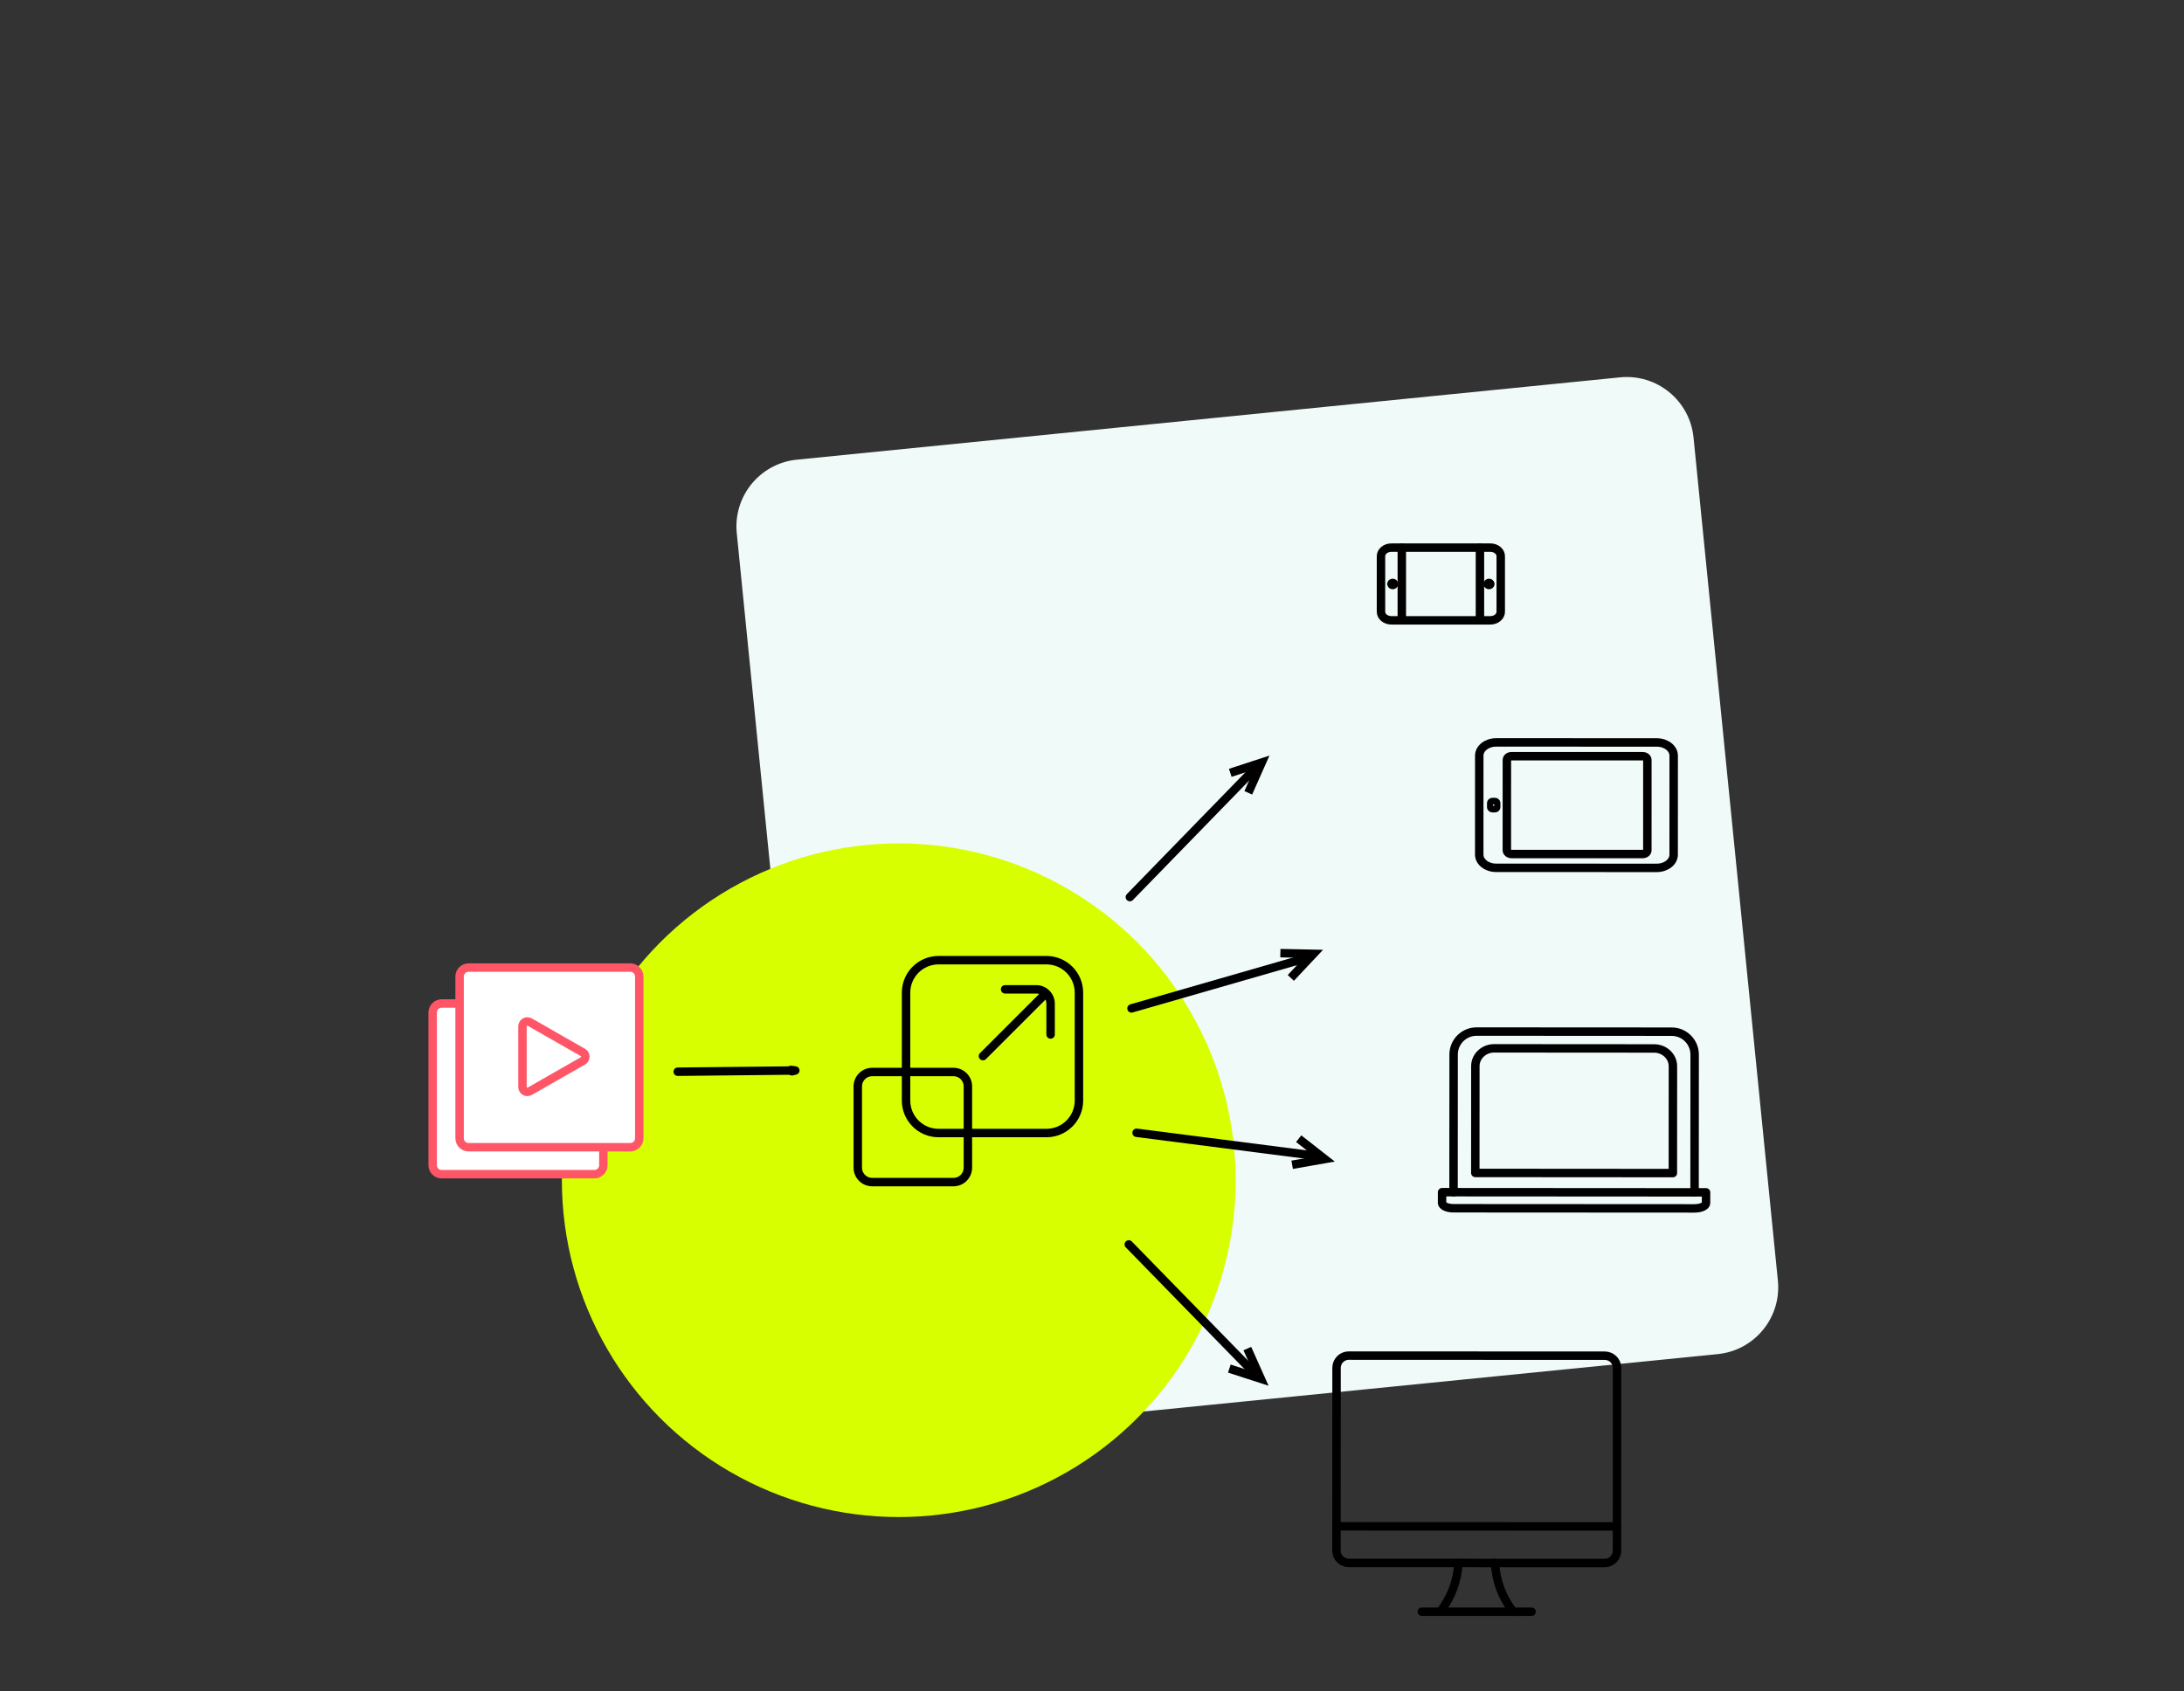
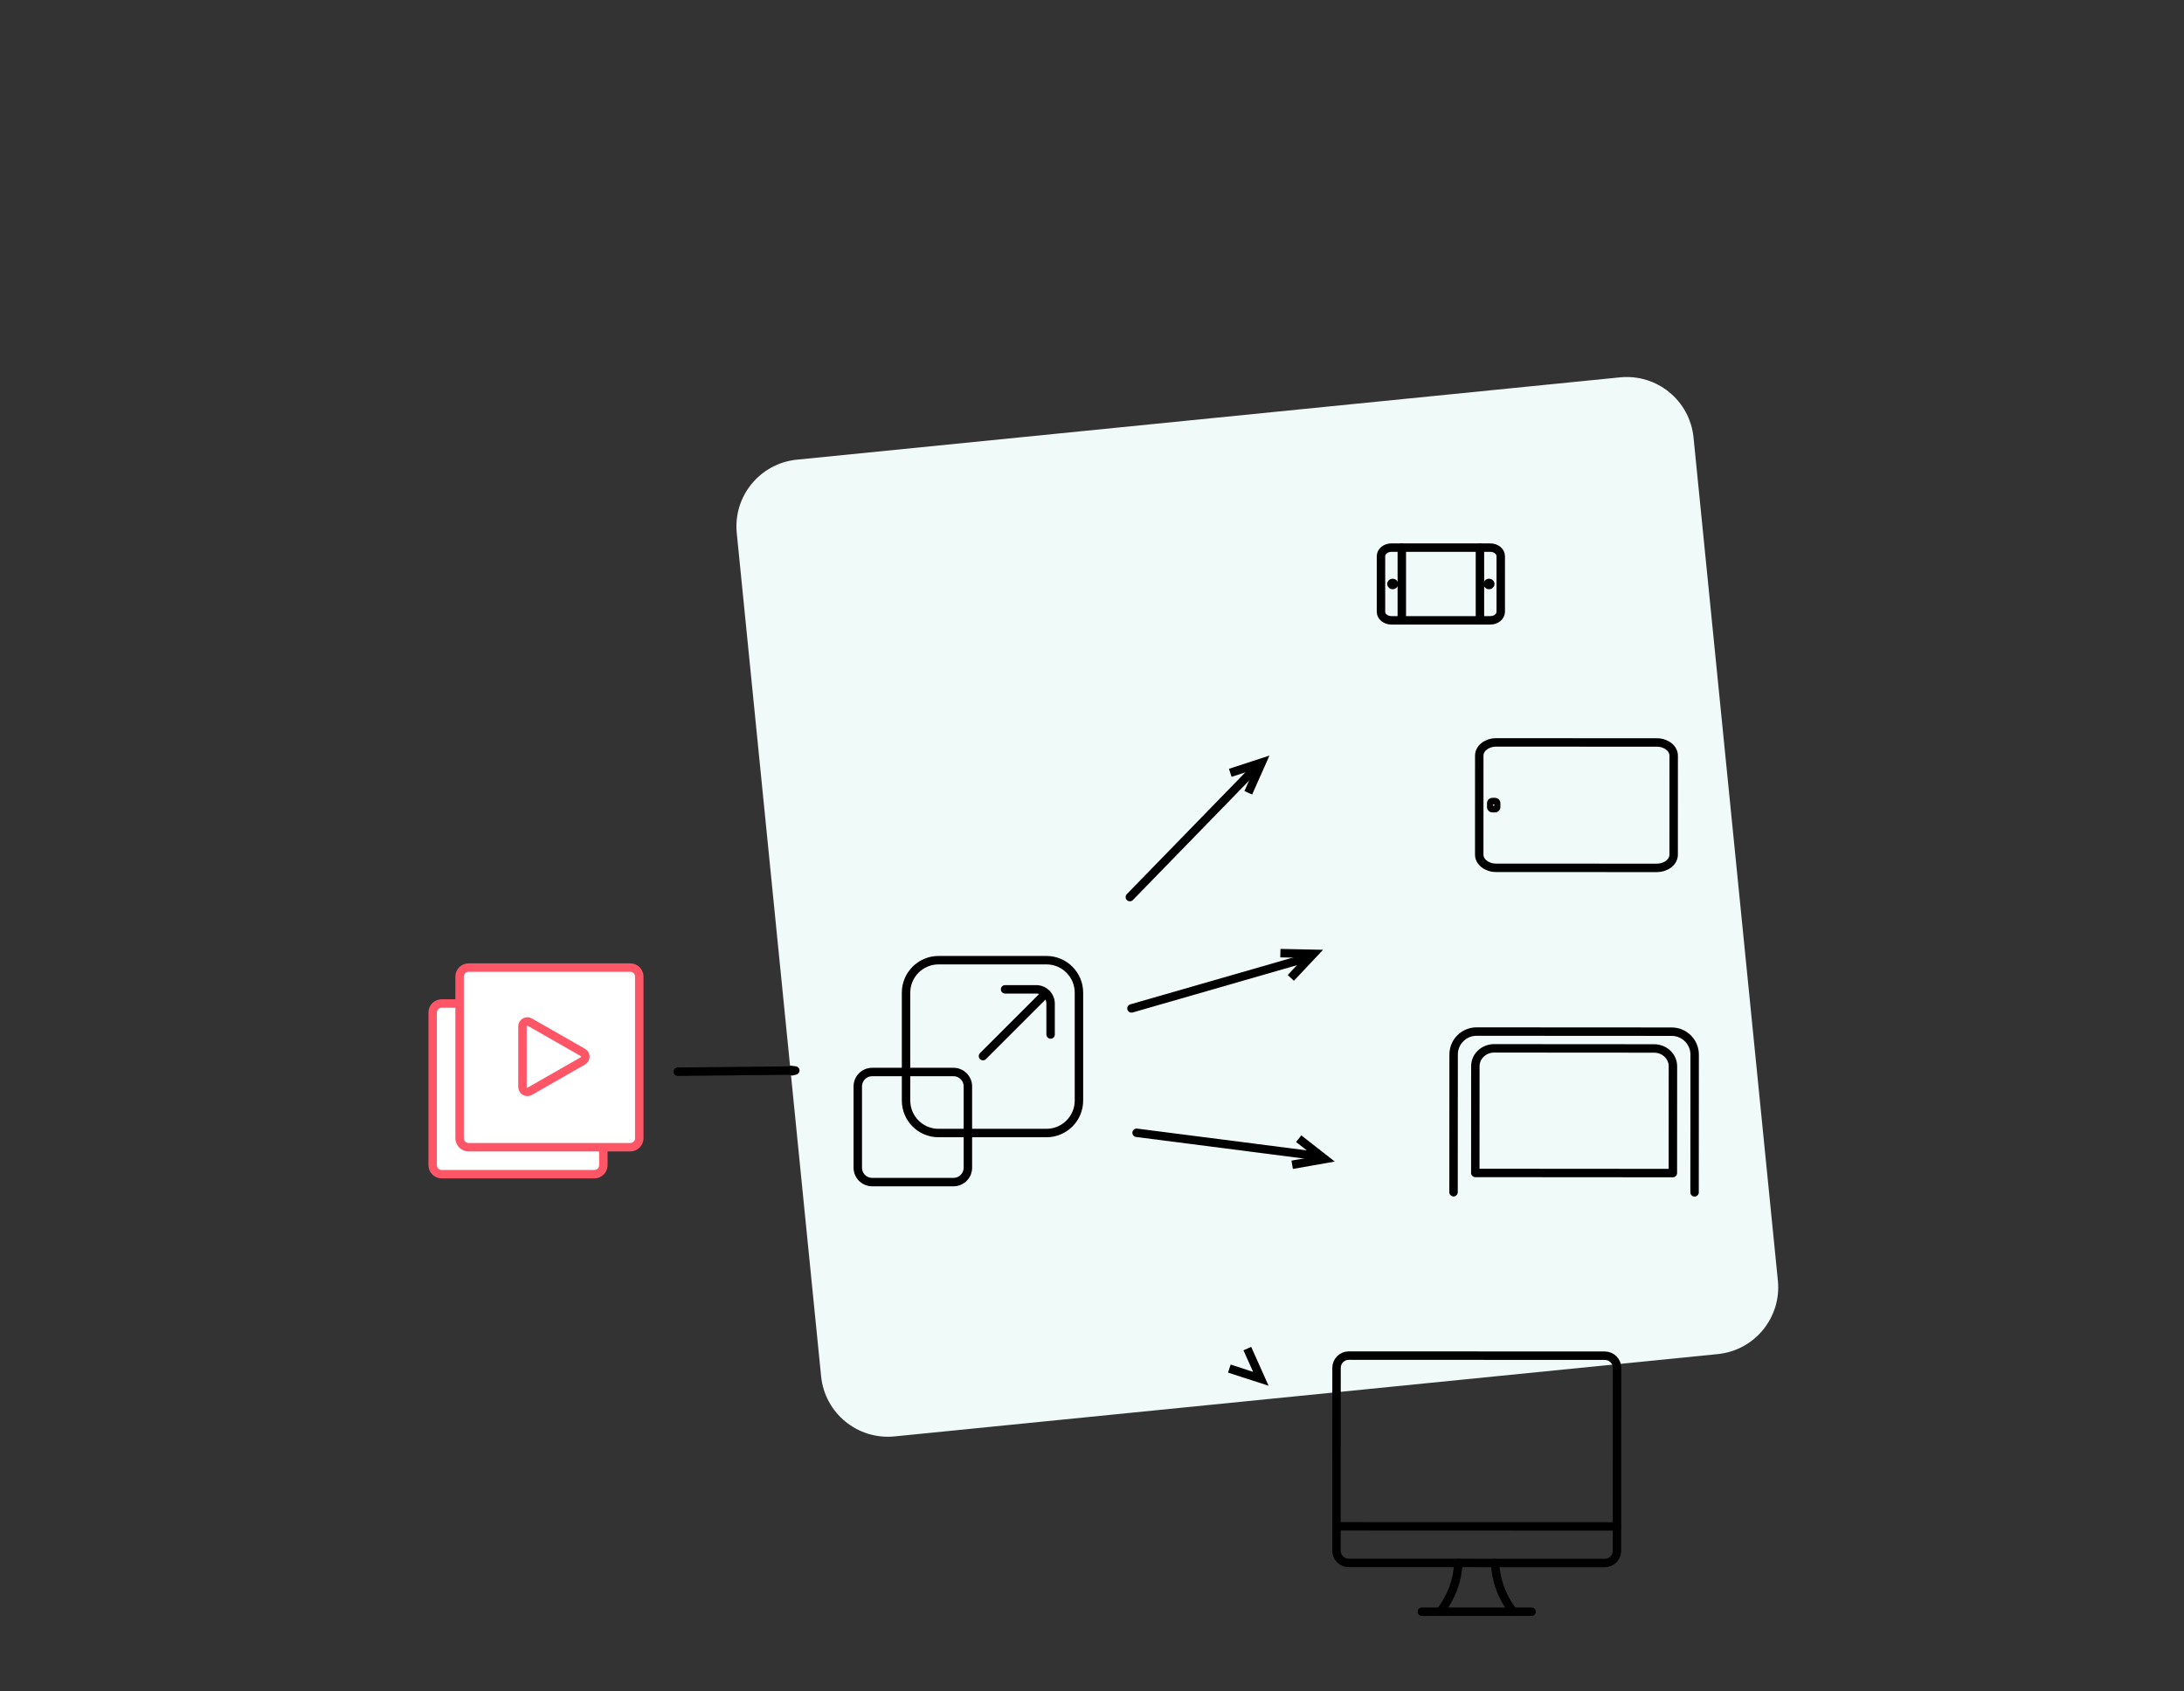
<svg xmlns="http://www.w3.org/2000/svg" version="1.1" id="Layer_1" x="0px" y="0px" viewBox="0 0 776 601" style="enable-background:new 0 0 776 601;" xml:space="preserve">
  <rect x="0" y="0" width="776" height="601" fill="#333333" stroke="none" />
  <style type="text/css">
	.st0{fill:#F0FAF9;}
	.st1{fill:none;stroke:#FF5667;stroke-width:3;stroke-miterlimit:10;}
	.st2{fill:none;stroke:#000000;stroke-width:3;stroke-linecap:round;stroke-linejoin:round;}
	.st3{fill:none;stroke:#000000;stroke-width:3;stroke-miterlimit:10;}
	.st4{fill:#1EE0CA;}
	.st5{fill:#FFFFFF;stroke:#000000;stroke-width:3;stroke-miterlimit:10;}
	.st6{fill:#ADEB02;}
	.st7{fill:#D7FF00;}
	.st8{fill:#D33BD3;}
	.st9{fill:none;stroke:#ADEB02;stroke-width:3;stroke-miterlimit:10;}
	.st10{fill:#FFFFFF;stroke:#000000;stroke-width:3;stroke-linecap:round;stroke-linejoin:round;}
	.st11{fill:#FFFFFF;}
	.st12{fill:#FFFFFF;stroke:#FF5667;stroke-width:3;stroke-miterlimit:10;}
	.st13{fill:#EE4B95;}
	.st14{fill:#FFFFFF;stroke:#ADEB02;stroke-width:3;stroke-miterlimit:10;}
	.st15{fill:#FF5667;}
</style>
  <path class="st0" d="M610.34,481.21l-292.49,29.25c-13.11,1.31-24.79-8.25-26.1-21.36l-29.97-299.65  c-1.31-13.11,8.25-24.79,21.36-26.1l292.49-29.25c13.11-1.31,24.79,8.25,26.1,21.36L631.7,455.1  C633.01,468.21,623.45,479.9,610.34,481.21z" />
-   <circle class="st7" cx="319.34" cy="419.42" r="119.7" />
  <g id="Computers-Devices-Electronics__x2F__Tablets_x2F_Kindle__x2F__tablet-1_1_">
    <g id="Group_137_1_">
      <g id="tablet-1_1_">
        <path id="Rectangle-path_60_1_" class="st2" d="M494.38,194.61c-2.04,0-3.7,1.36-3.7,3.04v19.76c0,1.68,1.66,3.04,3.7,3.04h35.15     c2.04,0,3.7-1.36,3.7-3.04v-19.76c0-1.68-1.66-3.04-3.7-3.04H494.38z" />
        <path id="Shape_680_1_" class="st2" d="M525.84,220.45v-25.83" />
        <path id="Shape_681_1_" class="st2" d="M498.08,220.45v-25.83" />
        <path id="Shape_682_1_" class="st2" d="M528.61,207.53c0,0.21,0.21,0.38,0.46,0.38l0,0c0.26,0,0.46-0.17,0.46-0.38l0,0     c0-0.21-0.21-0.38-0.46-0.38l0,0C528.82,207.15,528.61,207.32,528.61,207.53" />
        <path id="Shape_683_1_" class="st2" d="M494.38,207.53c0,0.21,0.21,0.38,0.46,0.38l0,0c0.26,0,0.46-0.17,0.46-0.38l0,0     c0-0.21-0.21-0.38-0.46-0.38l0,0C494.59,207.15,494.38,207.32,494.38,207.53" />
      </g>
    </g>
  </g>
  <g id="Computers-Devices-Electronics__x2F__Tablets_x2F_Kindle__x2F__kindle_1_">
    <g id="Group_136_1_">
      <g id="kindle_1_">
-         <path id="Rectangle-path_57_1_" class="st2" d="M583.66,303.5c0.92,0,1.66-0.6,1.66-1.34l0.01-32.08c0-0.74-0.74-1.34-1.66-1.34     l-46.6-0.01c-0.92,0-1.66,0.6-1.66,1.34l-0.01,32.08c0,0.74,0.74,1.34,1.66,1.34L583.66,303.5z" />
        <path id="Rectangle-path_58_1_" class="st2" d="M588.66,308.42c3.32,0,6.01-2.1,6.01-4.69l0.01-35.19c0-2.59-2.69-4.69-6.01-4.69     l-57.06-0.02c-3.32,0-6.01,2.1-6.01,4.69l-0.01,35.19c0,2.59,2.69,4.69,6.01,4.69L588.66,308.42z" />
        <path id="Rectangle-path_59_1_" class="st2" d="M531.17,287.22c0.24,0,0.44-0.16,0.44-0.37l0-1.47c0-0.2-0.2-0.37-0.44-0.37     l-0.88,0c-0.24,0-0.44,0.16-0.44,0.37l0,1.47c0,0.2,0.2,0.37,0.44,0.37L531.17,287.22z" />
      </g>
    </g>
  </g>
  <g id="Computers-Devices-Electronics__x2F__Laptop-Computers__x2F__laptop-lock_1_">
    <g id="Group_105_1_">
      <g id="laptop-lock_1_">
-         <path id="Shape_534_1_" class="st2" d="M512.38,427.48c0,1.05,1.82,1.9,4.08,1.9l85.64,0.05c2.25,0,4.08-0.85,4.08-1.9l0-3.8     l-93.79-0.06L512.38,427.48z" />
        <path id="Shape_535_2_" class="st2" d="M602.1,423.73l0.03-48.94c0-4.5-3.65-8.16-8.15-8.16l-69.33-0.04     c-4.5,0-8.16,3.65-8.16,8.15l-0.03,48.94" />
        <path id="Shape_535_1_" class="st2" d="M594.39,416.88l0.02-37.96c0-3.49-2.99-6.33-6.68-6.33l-56.83-0.04     c-3.69,0-6.69,2.83-6.69,6.32l-0.02,37.96L594.39,416.88z" />
      </g>
    </g>
  </g>
  <g id="Computers-Devices-Electronics__x2F__Desktop-Computers__x2F__monitor_1_">
    <g id="Group_79_1_">
      <g id="monitor_1_">
        <path id="Shape_384_1_" class="st2" d="M537.69,572.77c-3.92-4.96-6.19-11.02-6.49-17.34" />
        <path id="Shape_385_1_" class="st2" d="M511.68,572.76c3.93-4.95,6.2-11.02,6.51-17.33" />
        <path id="Shape_386_1_" class="st2" d="M544.19,572.77l-39-0.02" />
        <path id="Shape_387_1_" class="st2" d="M574.53,542.45l-99.67-0.04" />
        <path id="Rectangle-path_46_1_" class="st2" d="M574.56,486.12c0-2.39-1.94-4.33-4.33-4.34l-91-0.04c-2.39,0-4.33,1.94-4.34,4.33     l-0.03,65c0,2.39,1.94,4.33,4.33,4.34l91,0.04c2.39,0,4.33-1.94,4.34-4.33L574.56,486.12z" />
      </g>
    </g>
  </g>
  <g>
    <line class="st2" x1="446.47" y1="272.53" x2="401.45" y2="318.8" />
    <polyline class="st3" points="437.13,274.64 442.72,272.82 448.31,270.99 445.92,276.36 443.53,281.74  " />
  </g>
  <g>
    <line class="st2" x1="464.07" y1="340.5" x2="402.03" y2="358.36" />
    <polyline class="st3" points="454.93,338.72 460.81,338.84 466.69,338.96 462.66,343.24 458.64,347.52  " />
  </g>
  <g>
-     <line class="st2" x1="446.15" y1="488.44" x2="401.07" y2="442.23" />
    <polyline class="st3" points="436.8,486.35 442.4,488.17 447.99,489.98 445.59,484.61 443.19,479.25  " />
  </g>
  <g>
    <line class="st2" x1="467.88" y1="410.78" x2="403.84" y2="402.56" />
    <polyline class="st3" points="459.12,413.93 464.91,412.91 470.7,411.9 466.07,408.28 461.44,404.66  " />
  </g>
  <g>
    <line class="st2" x1="281.03" y1="380.44" x2="240.8" y2="380.86" />
    <polyline class="st2" points="281.01,380.23 282.58,380.42 281.41,380.71  " />
  </g>
  <g>
    <path class="st2" d="M371.81,402.65h-38.33c-6.38,0-11.55-5.17-11.55-11.55v-38.33c0-6.38,5.17-11.55,11.55-11.55h38.33   c6.38,0,11.55,5.17,11.55,11.55v38.33C383.37,397.47,378.2,402.65,371.81,402.65z" />
    <path class="st2" d="M338.79,380.96H309.9c-2.83,0-5.12,2.29-5.12,5.12v28.88c0,2.83,2.29,5.12,5.12,5.12h28.88   c2.83,0,5.12-2.29,5.12-5.12v-28.88C343.91,383.25,341.61,380.96,338.79,380.96z" />
    <path class="st2" d="M373.29,367.63V356.7c0-2.83-2.29-5.12-5.12-5.12h-11.05" />
    <line class="st2" x1="349.26" y1="375.31" x2="370.7" y2="353.88" />
  </g>
  <g id="Interface-Essential__x2F__Paginate__x2F__paginate-filter-video_6_">
    <g id="Group_789_6_">
      <g id="paginate-filter-video_6_">
        <path id="Shape_3599_6_" class="st12" d="M163.3,356.62h-6.38c-1.76,0-3.19,1.43-3.19,3.19v54.27c0,1.76,1.43,3.19,3.19,3.19     h54.27c1.76,0,3.19-1.43,3.19-3.19v-6.38" />
        <path id="Shape_3600_6_" class="st12" d="M227.14,347.04c0-1.76-1.43-3.19-3.19-3.19h-57.46c-1.76,0-3.19,1.43-3.19,3.19v57.46     c0,1.76,1.43,3.19,3.19,3.19h57.46c1.76,0,3.19-1.43,3.19-3.19V347.04z" />
        <path id="Shape_3601_6_" class="st12" d="M188.2,387.82c-0.53,0.29-1.18,0.28-1.71-0.03c-0.52-0.31-0.85-0.87-0.85-1.48v-21.59     c0-0.61,0.33-1.18,0.86-1.49c0.53-0.31,1.18-0.31,1.72-0.01l18.9,10.8c0.54,0.31,0.87,0.88,0.87,1.49c0,0.62-0.33,1.19-0.87,1.49     L188.2,387.82z" />
      </g>
    </g>
  </g>
</svg>